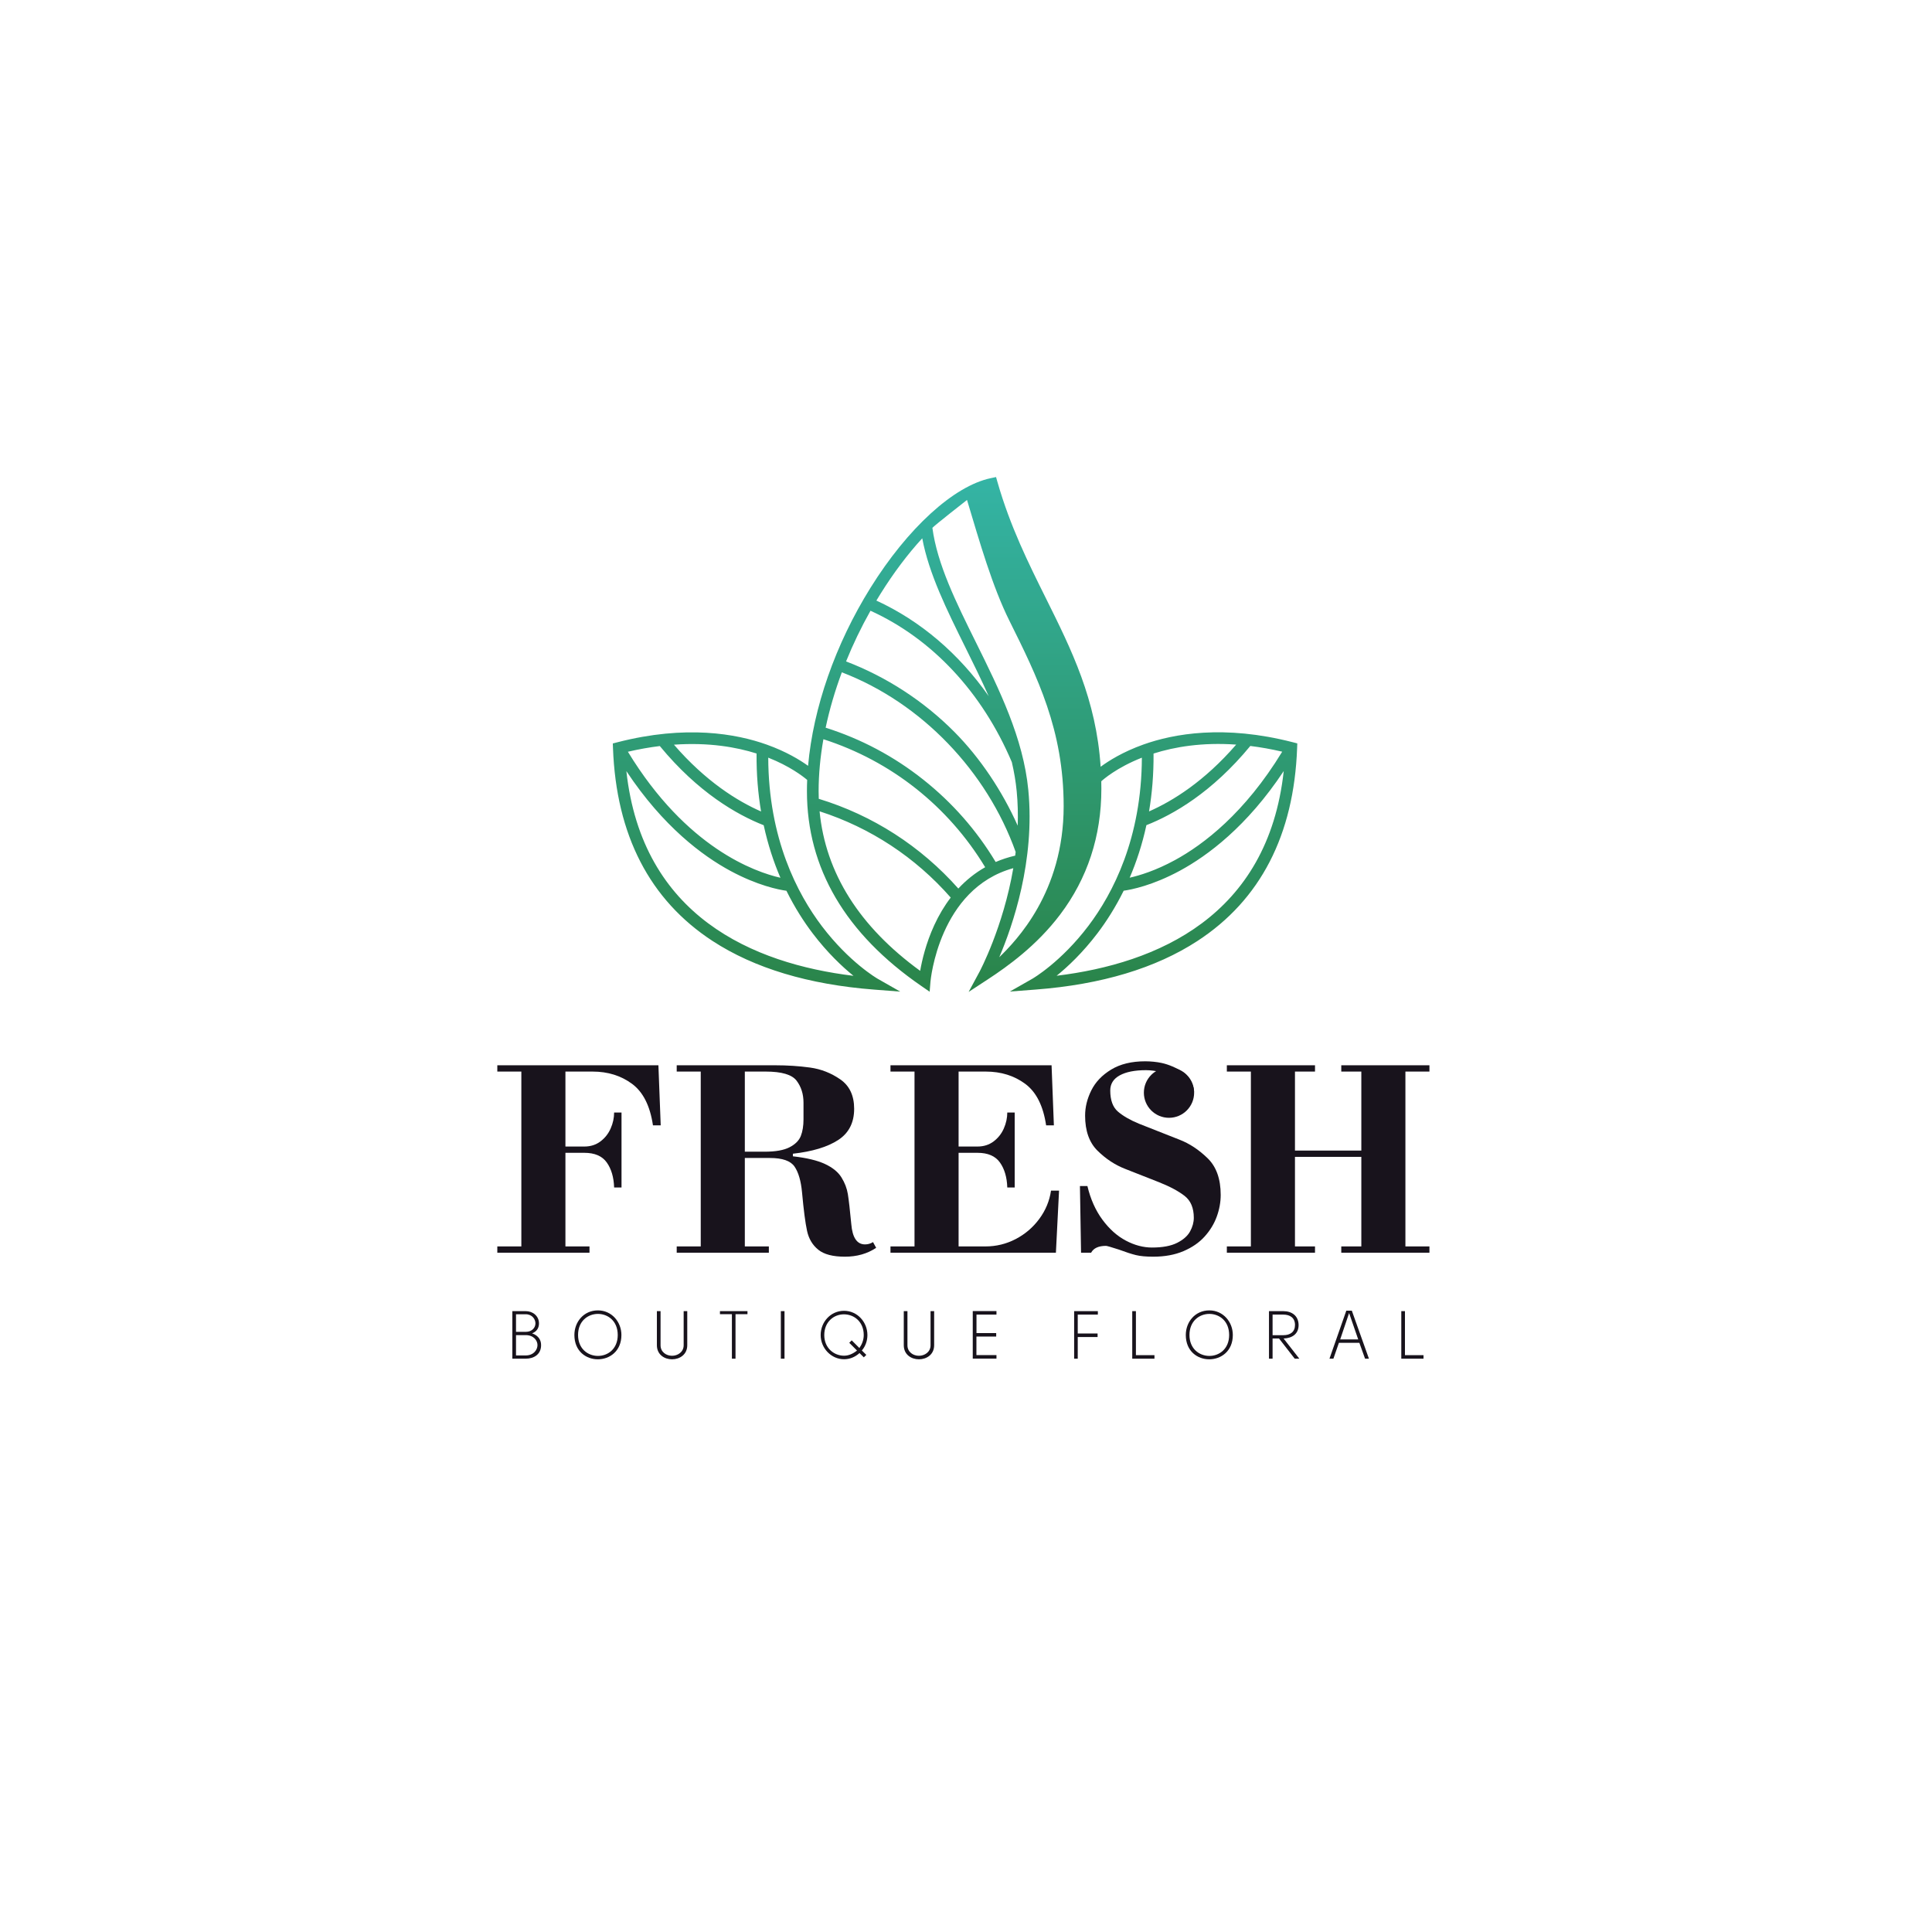
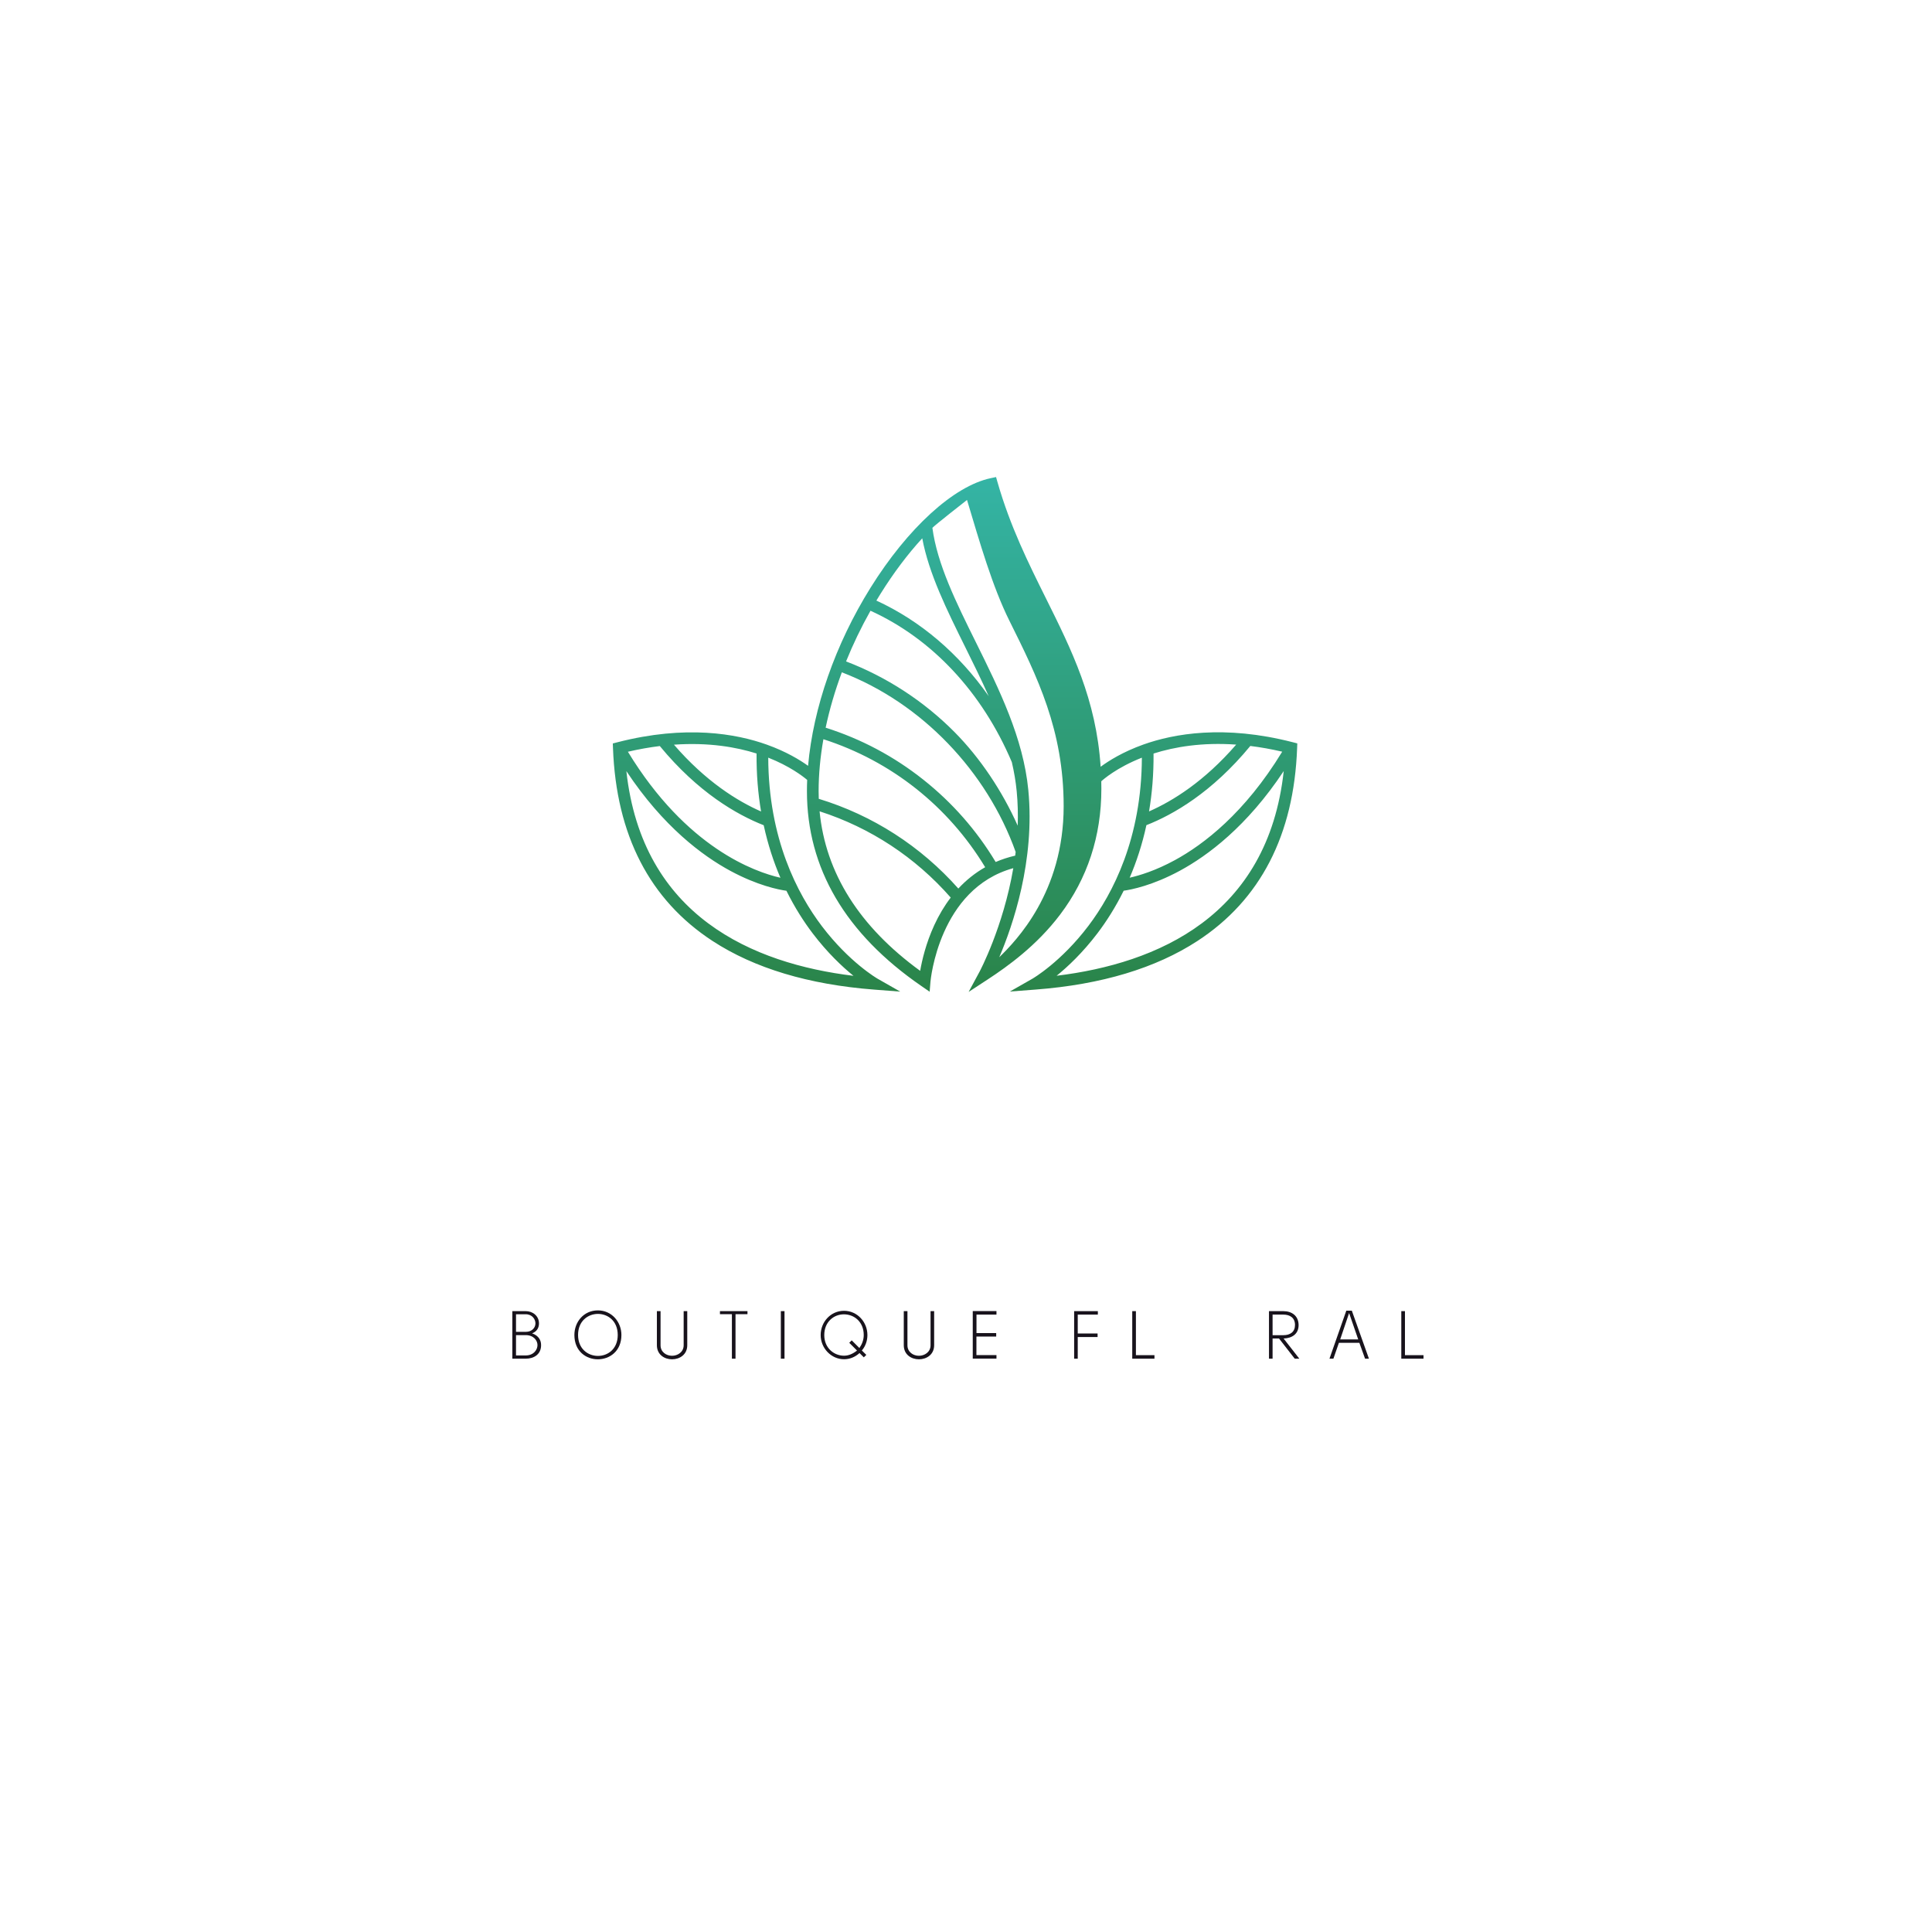
<svg xmlns="http://www.w3.org/2000/svg" width="667" height="667" viewBox="0 0 667 667" fill="none">
  <mask id="mask0_264_3" style="mask-type:luminance" maskUnits="userSpaceOnUse" x="0" y="-1" width="667" height="668">
-     <path d="M0 -0.001H666.667V666.666H0V-0.001Z" fill="white" />
-   </mask>
+     </mask>
  <g mask="url(#mask0_264_3)">
    <path d="M179.989 430.314V369.947H171.693V367.776H227.308L228.104 388.518H225.428C224.431 381.782 222.023 377.002 218.204 374.179C214.385 371.358 209.848 369.947 204.589 369.947H195.208V395.826H201.729C203.887 395.826 205.745 395.234 207.308 394.054C208.869 392.871 210.045 391.376 210.835 389.566C211.623 387.758 212.017 385.93 212.017 384.08H214.573V409.958H212.017C211.905 406.438 211.06 403.564 209.481 401.336C207.904 399.11 205.32 397.996 201.729 397.996H195.208V430.314H203.516V432.484H171.693V430.314H179.989Z" fill="#18131C" />
    <path d="M257.142 397.61H263.967C267.746 397.61 270.619 397.099 272.588 396.078C274.559 395.058 275.852 393.759 276.472 392.183C277.091 390.607 277.4 388.694 277.4 386.443V380.727C277.4 377.721 276.6 375.173 275.002 373.082C273.4 370.991 269.852 369.946 264.352 369.946H257.142V397.61ZM257.142 430.313H265.438V432.483H233.627V430.313H241.923V369.946H233.627V367.775H267.61C271.836 367.775 275.852 368.037 279.655 368.559C283.458 369.082 286.947 370.45 290.123 372.659C293.298 374.87 294.886 378.251 294.886 382.802C294.886 387.593 293.044 391.187 289.363 393.582C285.68 395.978 280.471 397.554 273.735 398.309V399.201C278.478 399.733 282.171 400.617 284.816 401.855C287.462 403.093 289.359 404.639 290.508 406.497C291.658 408.354 292.394 410.279 292.715 412.273C293.036 414.267 293.431 417.707 293.896 422.595C294.283 427.274 295.859 429.614 298.624 429.614C299.638 429.614 300.562 429.349 301.398 428.818L302.483 430.795C299.428 432.837 295.835 433.859 291.702 433.859C287.538 433.859 284.467 433.054 282.49 431.447C280.511 429.839 279.224 427.681 278.631 424.971C278.035 422.262 277.456 417.819 276.894 411.646C276.524 407.691 275.66 404.725 274.302 402.747C272.943 400.769 270.116 399.781 265.824 399.781H257.142V430.313Z" fill="#18131C" />
    <path d="M315.724 430.314V369.947H307.428V367.776H363.042L363.84 388.518H361.162C360.165 381.782 357.756 377.002 353.938 374.179C350.12 371.358 345.582 369.947 340.324 369.947H330.942V395.826H337.464C339.621 395.826 341.48 395.234 343.042 394.054C344.604 392.871 345.78 391.376 346.569 389.566C347.358 387.758 347.752 385.93 347.752 384.08H350.309V409.958H347.752C347.64 406.438 346.794 403.564 345.216 401.336C343.638 399.11 341.054 397.996 337.464 397.996H330.942V430.314H340.228C343.909 430.314 347.378 429.47 350.636 427.782C353.89 426.094 356.61 423.77 358.798 420.811C360.985 417.852 362.336 414.598 362.85 411.044H365.624L364.538 432.484H307.428V430.314H315.724Z" fill="#18131C" />
-     <path d="M403.103 370.769C402.621 370.564 398.947 369.464 395.651 369.464C391.776 369.464 388.748 370.063 386.571 371.26C384.392 372.459 383.301 374.199 383.301 376.481C383.301 379.827 384.189 382.257 385.967 383.777C387.743 385.297 390.152 386.684 393.189 387.937L407.203 393.461C410.66 394.796 413.896 396.929 416.909 399.863C419.925 402.797 421.432 407.023 421.432 412.537C421.432 415.029 420.977 417.525 420.071 420.025C419.161 422.527 417.763 424.821 415.873 426.911C413.984 429.003 411.544 430.683 408.553 431.953C405.563 433.223 402.089 433.857 398.135 433.857C395.659 433.857 393.664 433.673 392.153 433.303C390.641 432.932 388.681 432.297 386.269 431.399C383.631 430.545 382.152 430.12 381.831 430.12C379.257 430.12 377.545 430.908 376.693 432.483H373.221L372.836 409.475H375.415C376.492 413.993 378.221 417.864 380.601 421.087C382.98 424.311 385.679 426.719 388.692 428.311C391.707 429.903 394.717 430.697 397.725 430.697C401.357 430.697 404.244 430.16 406.383 429.081C408.52 428.005 410.017 426.683 410.868 425.115C411.721 423.547 412.147 421.984 412.147 420.424C412.147 417.032 411.085 414.512 408.964 412.863C406.841 411.216 403.923 409.652 400.208 408.172L388.44 403.541C384.965 402.191 381.796 400.105 378.924 397.284C376.055 394.461 374.62 390.421 374.62 385.164C374.62 382.221 375.335 379.312 376.767 376.433C378.197 373.556 380.48 371.164 383.616 369.259C386.751 367.352 390.667 366.401 395.36 366.401C397.371 366.401 399.409 366.627 400.993 366.963C403.475 367.489 406.192 368.683 408.247 370.023C412.183 372.591 412.252 376.971 412.252 376.971C410.285 374.013 406.011 372.011 403.103 370.769Z" fill="#18131C" />
    <path d="M447.07 399.393V430.312H453.99V432.482H423.554V430.312H431.852V369.945H423.554V367.774H453.99V369.945H447.07V397.222H469.982V369.945H463.06V367.774H493.496V369.945H485.2V430.312H493.496V432.482H463.06V430.312H469.982V399.393H447.07Z" fill="#18131C" />
    <path d="M412.26 377.234C412.26 372.442 408.376 368.558 403.584 368.558C398.792 368.558 394.908 372.442 394.908 377.234C394.908 382.026 398.792 385.91 403.584 385.91C408.376 385.91 412.26 382.026 412.26 377.234Z" fill="#18131C" />
  </g>
  <path d="M342.033 165.084C329.292 167.776 313.381 182.289 300.511 202.956C288.373 222.449 280.747 244.372 278.981 264.391C276.149 262.353 271.403 259.457 264.701 257.064C254.256 253.331 236.832 250.164 213.139 256.264L211.565 256.669L211.627 258.292C212.739 288.3 224.305 310.697 246.007 324.863C260.423 334.271 279.203 339.92 301.827 341.652L310.795 342.34L302.979 337.889C302.881 337.833 293.244 332.265 283.769 319.777C275.273 308.583 265.319 289.511 265.227 261.569C272.585 264.475 277.085 267.919 278.668 269.253C278.613 270.56 278.585 271.857 278.585 273.143C278.585 299.72 291.872 322.348 318.08 340.401L320.951 342.379L321.233 338.903C321.261 338.575 324.145 306.799 349.828 299.724C346.344 320.099 338.303 335.235 338.189 335.445L334.412 342.449L341.069 338.091C347.895 333.623 357.904 326.447 365.971 315.781C375.435 303.273 380.233 288.656 380.233 272.336C380.233 271.459 380.223 270.591 380.204 269.731C380.829 269.152 385.492 265.015 394.216 261.58C394.116 289.409 384.229 308.428 375.792 319.6C366.317 332.145 356.56 337.812 356.465 337.868L348.647 342.317L357.616 341.629C380.239 339.899 399.017 334.249 413.435 324.84C435.137 310.676 446.705 288.279 447.815 258.271L447.875 256.648L446.303 256.243C422.611 250.141 405.185 253.309 394.741 257.04C387.648 259.575 382.745 262.672 379.984 264.716C378.443 241.456 369.987 224.447 361.083 206.54C355.025 194.357 348.761 181.76 344.389 166.5L343.872 164.695L342.033 165.084ZM355.013 272.747C353.275 254.784 344.969 238.015 336.94 221.796C330.065 207.916 323.565 194.787 321.896 182.224C323.073 181.02 333.849 172.605 333.849 172.605C338.283 187.369 342.596 202.465 348.487 214.312C358.119 233.681 367.216 251.976 367.216 278.312C367.216 308.121 350.752 324.824 344.979 330.481C349.635 319.593 357.377 297.168 355.013 272.747ZM302.561 207.341C303.013 206.588 303.471 205.836 303.936 205.089C308.496 197.767 313.413 191.26 318.393 185.844C320.688 198.069 326.845 210.501 333.325 223.587C336.057 229.104 338.82 234.684 341.335 240.343C331.104 225.728 317.836 214.36 302.561 207.341ZM329.515 252.713C318.952 242.063 306.048 233.672 292.095 228.347C294.491 222.421 297.313 216.555 300.525 210.851C321.797 220.509 339.079 238.996 349.325 263.119C350.096 266.428 350.673 269.767 350.999 273.135C351.389 277.167 351.481 281.156 351.352 285.055C346.056 273.192 338.469 261.744 329.515 252.713ZM318.783 269.183C308.647 261.136 297.304 255.105 285.044 251.228C286.384 244.903 288.26 238.488 290.636 232.108C318.193 242.664 340.724 266.336 350.645 294.128C350.593 294.553 350.54 294.977 350.484 295.4C348.137 295.936 345.888 296.671 343.744 297.595C337.181 286.683 328.795 277.128 318.783 269.183ZM282.669 275.78C282.639 274.904 282.619 274.027 282.619 273.143C282.619 267.363 283.184 261.344 284.269 255.209C307.651 262.72 327.351 278.304 340.121 299.396C336.713 301.327 333.609 303.789 330.852 306.76C317.877 292.128 301.301 281.464 282.669 275.78ZM398.247 260.151C405.545 257.833 415.055 256.236 426.781 257.064C415.805 269.747 404.907 276.521 396.693 280.131C397.727 274.013 398.305 267.361 398.247 260.151ZM232.669 257.093C244.781 256.24 254.344 257.971 261.196 260.139C261.135 267.363 261.713 274.027 262.748 280.152C254.537 276.544 243.641 269.771 232.669 257.093ZM395.781 284.88C405.064 281.235 418.449 273.564 431.655 257.537C435.148 257.967 438.819 258.612 442.667 259.509C429.721 280.769 415.452 291.592 405.608 296.955C398.939 300.589 393.38 302.26 390.008 303.016C392.303 297.676 394.317 291.637 395.781 284.88ZM216.775 259.531C220.633 258.633 224.308 257.991 227.792 257.565C240.996 273.588 254.379 281.257 263.66 284.903C265.123 291.657 267.137 297.695 269.432 303.035C260.661 301.051 237.015 292.781 216.775 259.531ZM378.887 322.195C381.881 318.248 385.048 313.36 387.936 307.509C390.655 307.127 397.912 305.7 407.297 300.628C416.905 295.437 430.501 285.339 443.192 266.197C437.705 316.333 399.479 332.632 364.789 336.868C368.632 333.752 373.769 328.94 378.887 322.195ZM216.248 266.219C228.94 285.361 242.539 295.459 252.144 300.649C261.531 305.721 268.787 307.149 271.507 307.529C274.393 313.383 277.56 318.269 280.555 322.216C285.675 328.961 290.811 333.773 294.653 336.891C259.963 332.653 221.737 316.356 216.248 266.219ZM282.953 280.096C300.463 285.727 316.027 295.961 328.227 309.876C326.061 312.705 324.155 315.893 322.529 319.432C319.647 325.708 318.289 331.623 317.679 335.176C296.665 319.892 285.015 301.4 282.953 280.096Z" fill="url(#paint0_linear_264_3)" />
  <mask id="mask1_264_3" style="mask-type:luminance" maskUnits="userSpaceOnUse" x="0" y="-1" width="667" height="668">
    <path d="M0 -0.001H666.667V666.666H0V-0.001Z" fill="white" />
  </mask>
  <g mask="url(#mask1_264_3)">
    <path d="M178.147 460.934V467.947H181.501C184.223 467.947 185.56 466 185.56 464.382C185.56 462.763 184.199 460.934 181.501 460.934H178.147ZM181.501 459.807C183.753 459.807 184.856 458.283 184.856 456.875C184.856 455.467 183.753 453.732 181.501 453.732H178.147V459.807H181.501ZM183.707 460.323C186.099 461.168 186.827 462.856 186.803 464.428C186.803 467.548 184.364 469.072 181.479 469.072H176.88V452.652H181.501C183.964 452.652 186.076 454.342 186.076 456.899C186.076 458.119 185.583 459.596 183.707 460.323Z" fill="#18131C" />
    <path d="M199.568 460.888C199.568 465.649 202.945 468.065 206.347 468.112C209.795 468.158 213.267 465.744 213.267 460.888C213.267 451.152 199.568 451.222 199.568 460.888ZM206.417 452.396C211.203 452.396 214.535 456.384 214.535 460.888C214.535 466.493 210.452 469.285 206.395 469.285C202.336 469.285 198.301 466.493 198.301 460.888C198.301 456.384 201.515 452.396 206.417 452.396Z" fill="#18131C" />
    <path d="M228.049 452.653V464.429C228.049 466.797 230.044 468.065 232.013 468.065C233.961 468.065 236.025 466.797 236.025 464.429V452.653H237.268V464.429C237.268 467.666 234.641 469.285 232.013 469.285C229.387 469.285 226.783 467.666 226.783 464.429V452.653H228.049Z" fill="#18131C" />
    <path d="M258.055 452.652V453.708H253.927V469.072H252.683V453.708H248.555V452.652H258.055Z" fill="#18131C" />
    <path d="M269.576 452.652H270.843V469.072H269.576V452.652Z" fill="#18131C" />
-     <path d="M294.044 462.74L296.695 465.391C297.587 464.102 298.196 462.6 298.196 460.911C298.196 456.36 294.912 453.756 291.347 453.756C287.828 453.756 284.568 456.383 284.568 460.911C284.568 465.486 288.016 468.042 291.394 468.042C292.988 468.042 294.49 467.362 295.875 466.259L293.2 463.584L294.044 462.74ZM297.54 466.235L299.088 467.76L298.22 468.604L296.742 467.127C295.147 468.558 293.318 469.262 291.394 469.262C286.936 469.262 283.324 465.415 283.324 460.911C283.324 456.407 286.772 452.536 291.394 452.536C295.968 452.536 299.463 456.407 299.463 460.911C299.463 462.88 298.807 464.687 297.68 466.071L297.54 466.235Z" fill="#18131C" />
+     <path d="M294.044 462.74L296.695 465.391C297.587 464.102 298.196 462.6 298.196 460.911C298.196 456.36 294.912 453.756 291.347 453.756C287.828 453.756 284.568 456.383 284.568 460.911C284.568 465.486 288.016 468.042 291.394 468.042C292.988 468.042 294.49 467.362 295.875 466.259L293.2 463.584L294.044 462.74ZM297.54 466.235L299.088 467.76L298.22 468.604L296.742 467.127C295.147 468.558 293.318 469.262 291.394 469.262C286.936 469.262 283.324 465.415 283.324 460.911C283.324 456.407 286.772 452.536 291.394 452.536C295.968 452.536 299.463 456.407 299.463 460.911C299.463 462.88 298.807 464.687 297.68 466.071Z" fill="#18131C" />
    <path d="M313.285 452.653V464.429C313.285 466.797 315.279 468.065 317.249 468.065C319.197 468.065 321.261 466.797 321.261 464.429V452.653H322.503V464.429C322.503 467.666 319.877 469.285 317.249 469.285C314.622 469.285 312.018 467.666 312.018 464.429V452.653H313.285Z" fill="#18131C" />
    <path d="M344.018 453.851H337.121V460.231H343.925V461.428H337.098V467.831H344.018V469.051H335.832V452.631H344.018V453.851Z" fill="#18131C" />
    <path d="M379.022 453.85H372.078V460.372H378.929V461.592H372.078V469.074H370.835V452.654H379.022V453.85Z" fill="#18131C" />
    <path d="M398.565 469.074H390.895V452.654H392.161V467.854H398.565V469.074Z" fill="#18131C" />
-     <path d="M410.65 460.888C410.65 465.649 414.027 468.065 417.429 468.112C420.878 468.158 424.349 465.744 424.349 460.888C424.349 451.152 410.65 451.222 410.65 460.888ZM417.499 452.396C422.286 452.396 425.617 456.384 425.617 460.888C425.617 466.493 421.534 469.285 417.475 469.285C413.417 469.285 409.383 466.493 409.383 460.888C409.383 456.384 412.597 452.396 417.499 452.396Z" fill="#18131C" />
    <path d="M443.049 460.958C445.465 460.958 447.084 459.809 447.084 457.416C447.084 454.977 445.372 453.85 443.049 453.85H439.344V460.958H443.049ZM448.585 469.074H446.991L441.572 462.106H439.344V469.074H438.1V452.653H443.025C446.005 452.653 448.281 454.272 448.328 457.416C448.352 460.465 446.192 461.989 443.143 462.106L448.585 469.074Z" fill="#18131C" />
    <path d="M468.904 462.413L465.761 453.31L462.688 462.413H468.904ZM464.798 452.49H466.7C468.646 457.909 470.662 463.656 472.61 469.074H471.273L469.302 463.585H462.242L460.341 469.074H458.981L464.798 452.49Z" fill="#18131C" />
    <path d="M491.45 469.074H483.78V452.654H485.045V467.854H491.45V469.074Z" fill="#18131C" />
  </g>
  <defs>
    <linearGradient id="paint0_linear_264_3" x1="329.721" y1="342.449" x2="329.721" y2="164.694" gradientUnits="userSpaceOnUse">
      <stop stop-color="#2A8449" />
      <stop offset="1" stop-color="#34B4A5" />
    </linearGradient>
  </defs>
</svg>